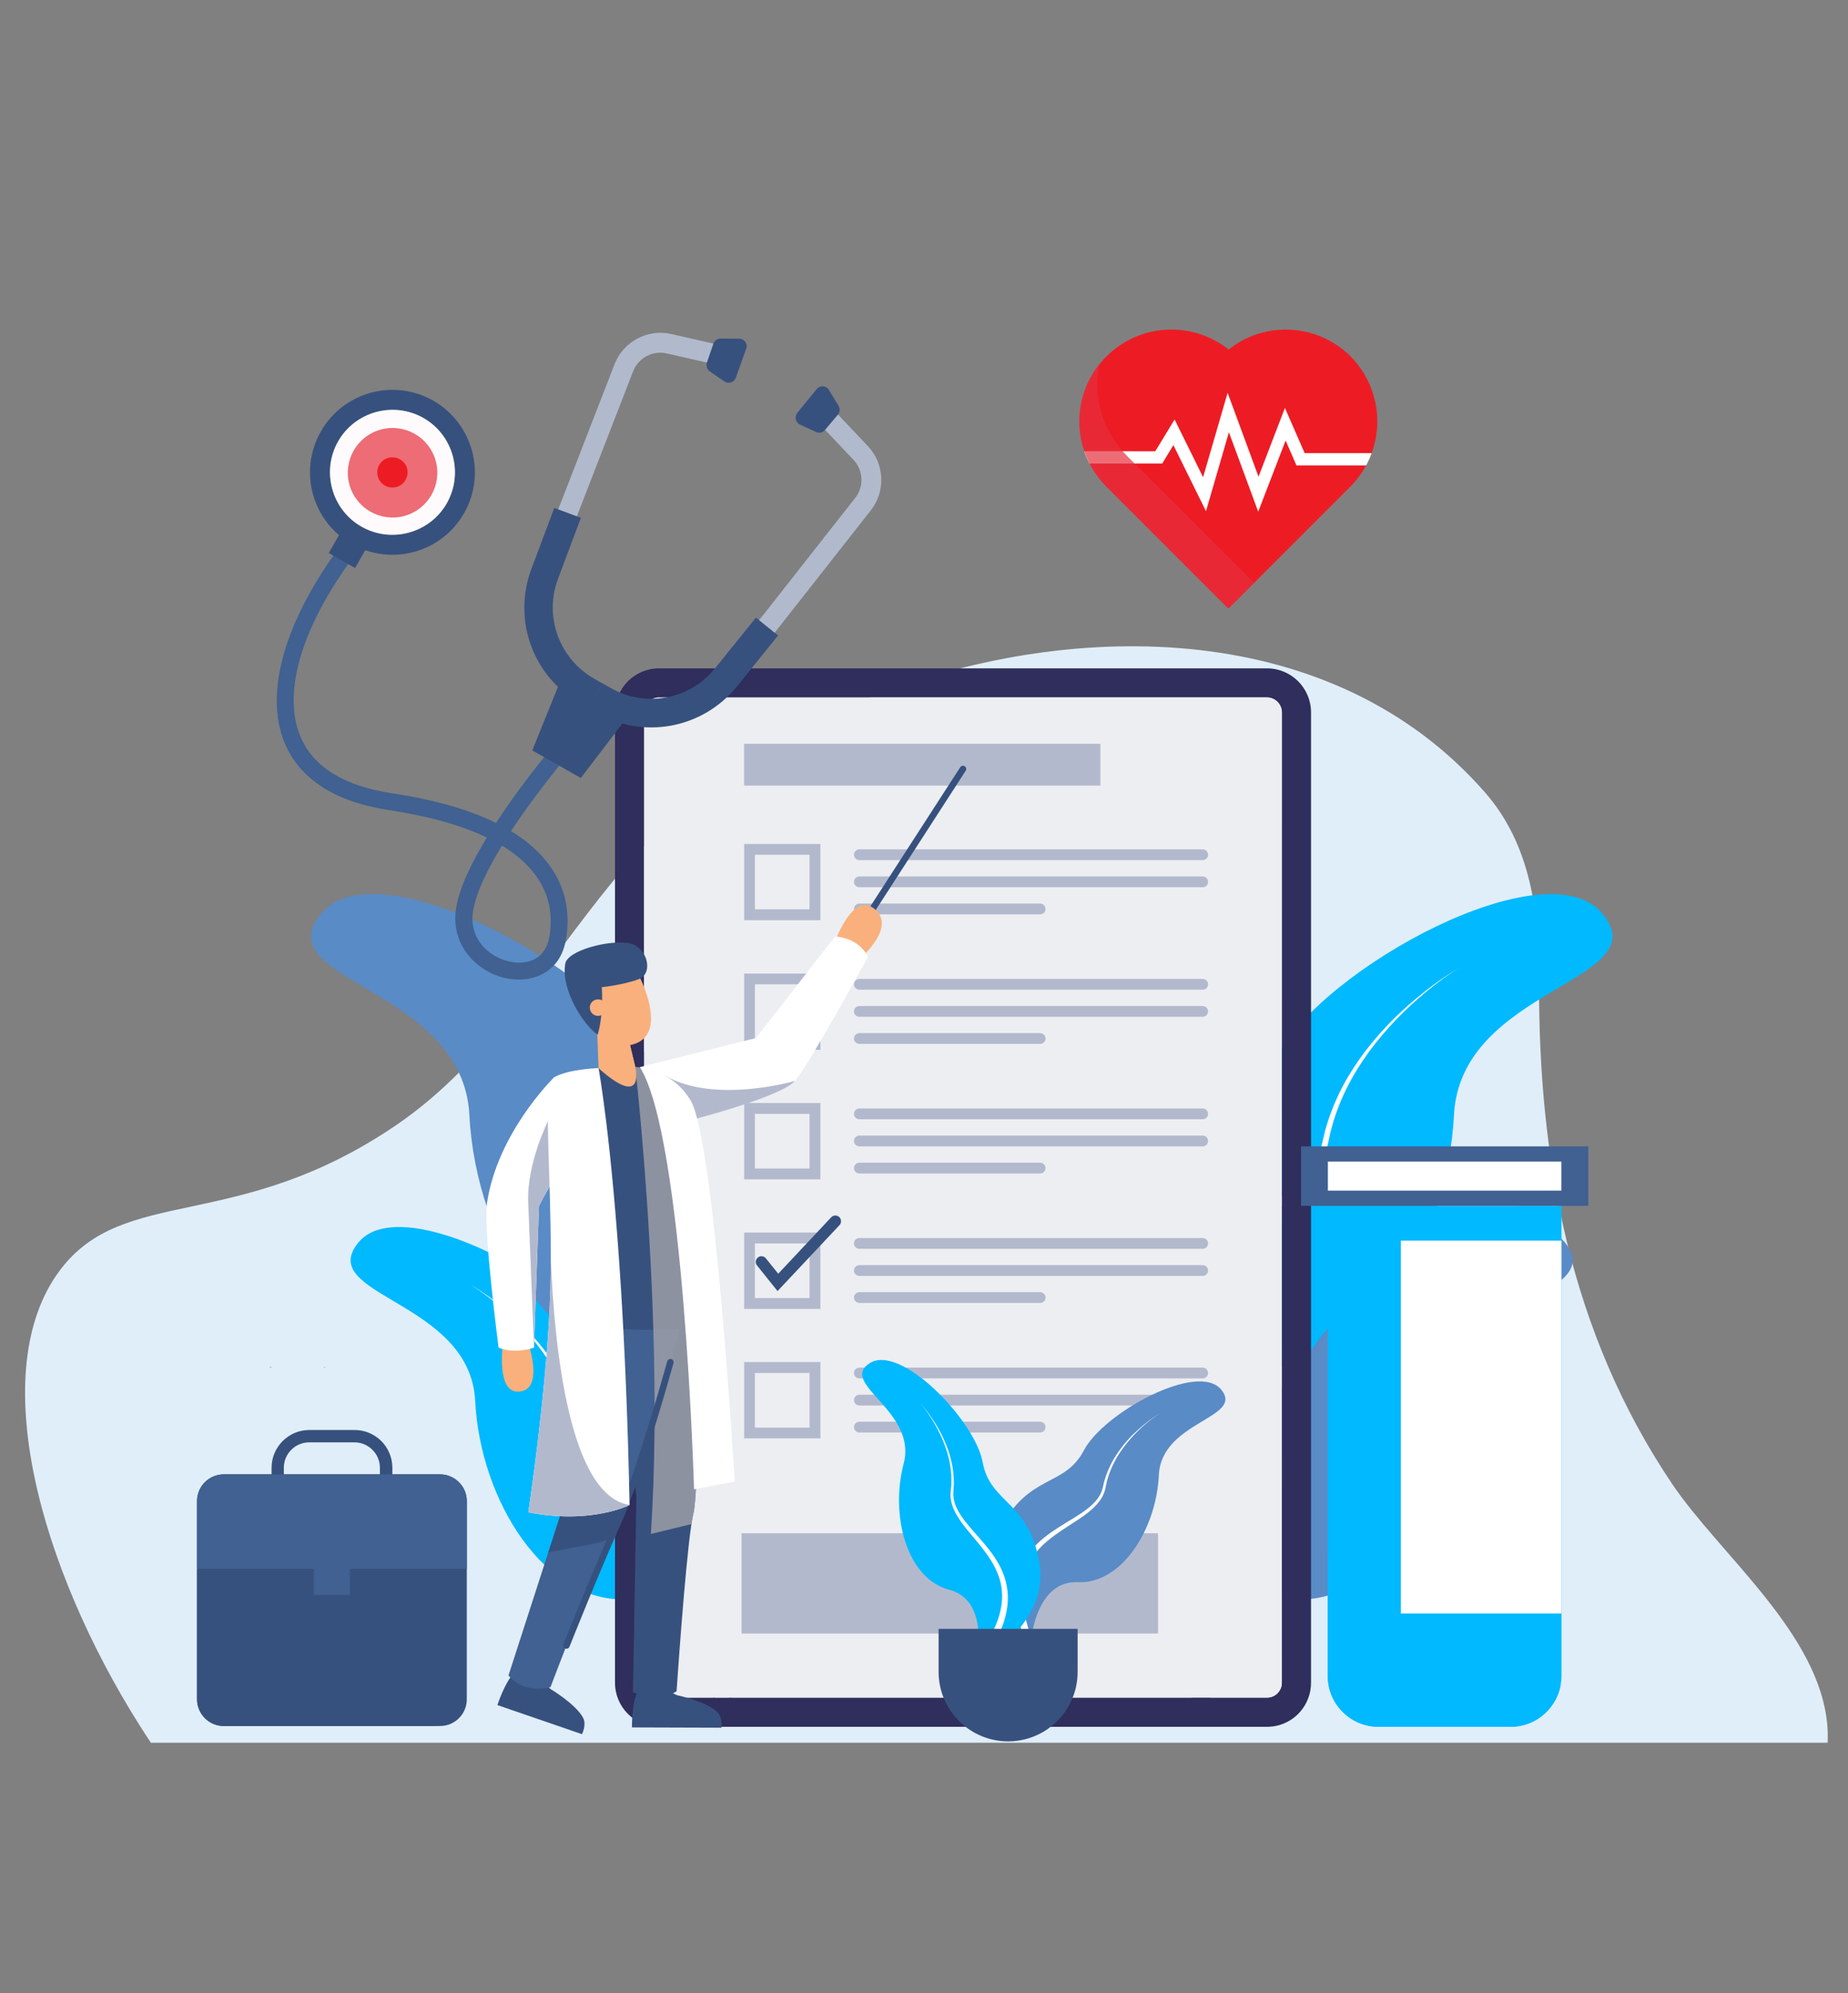
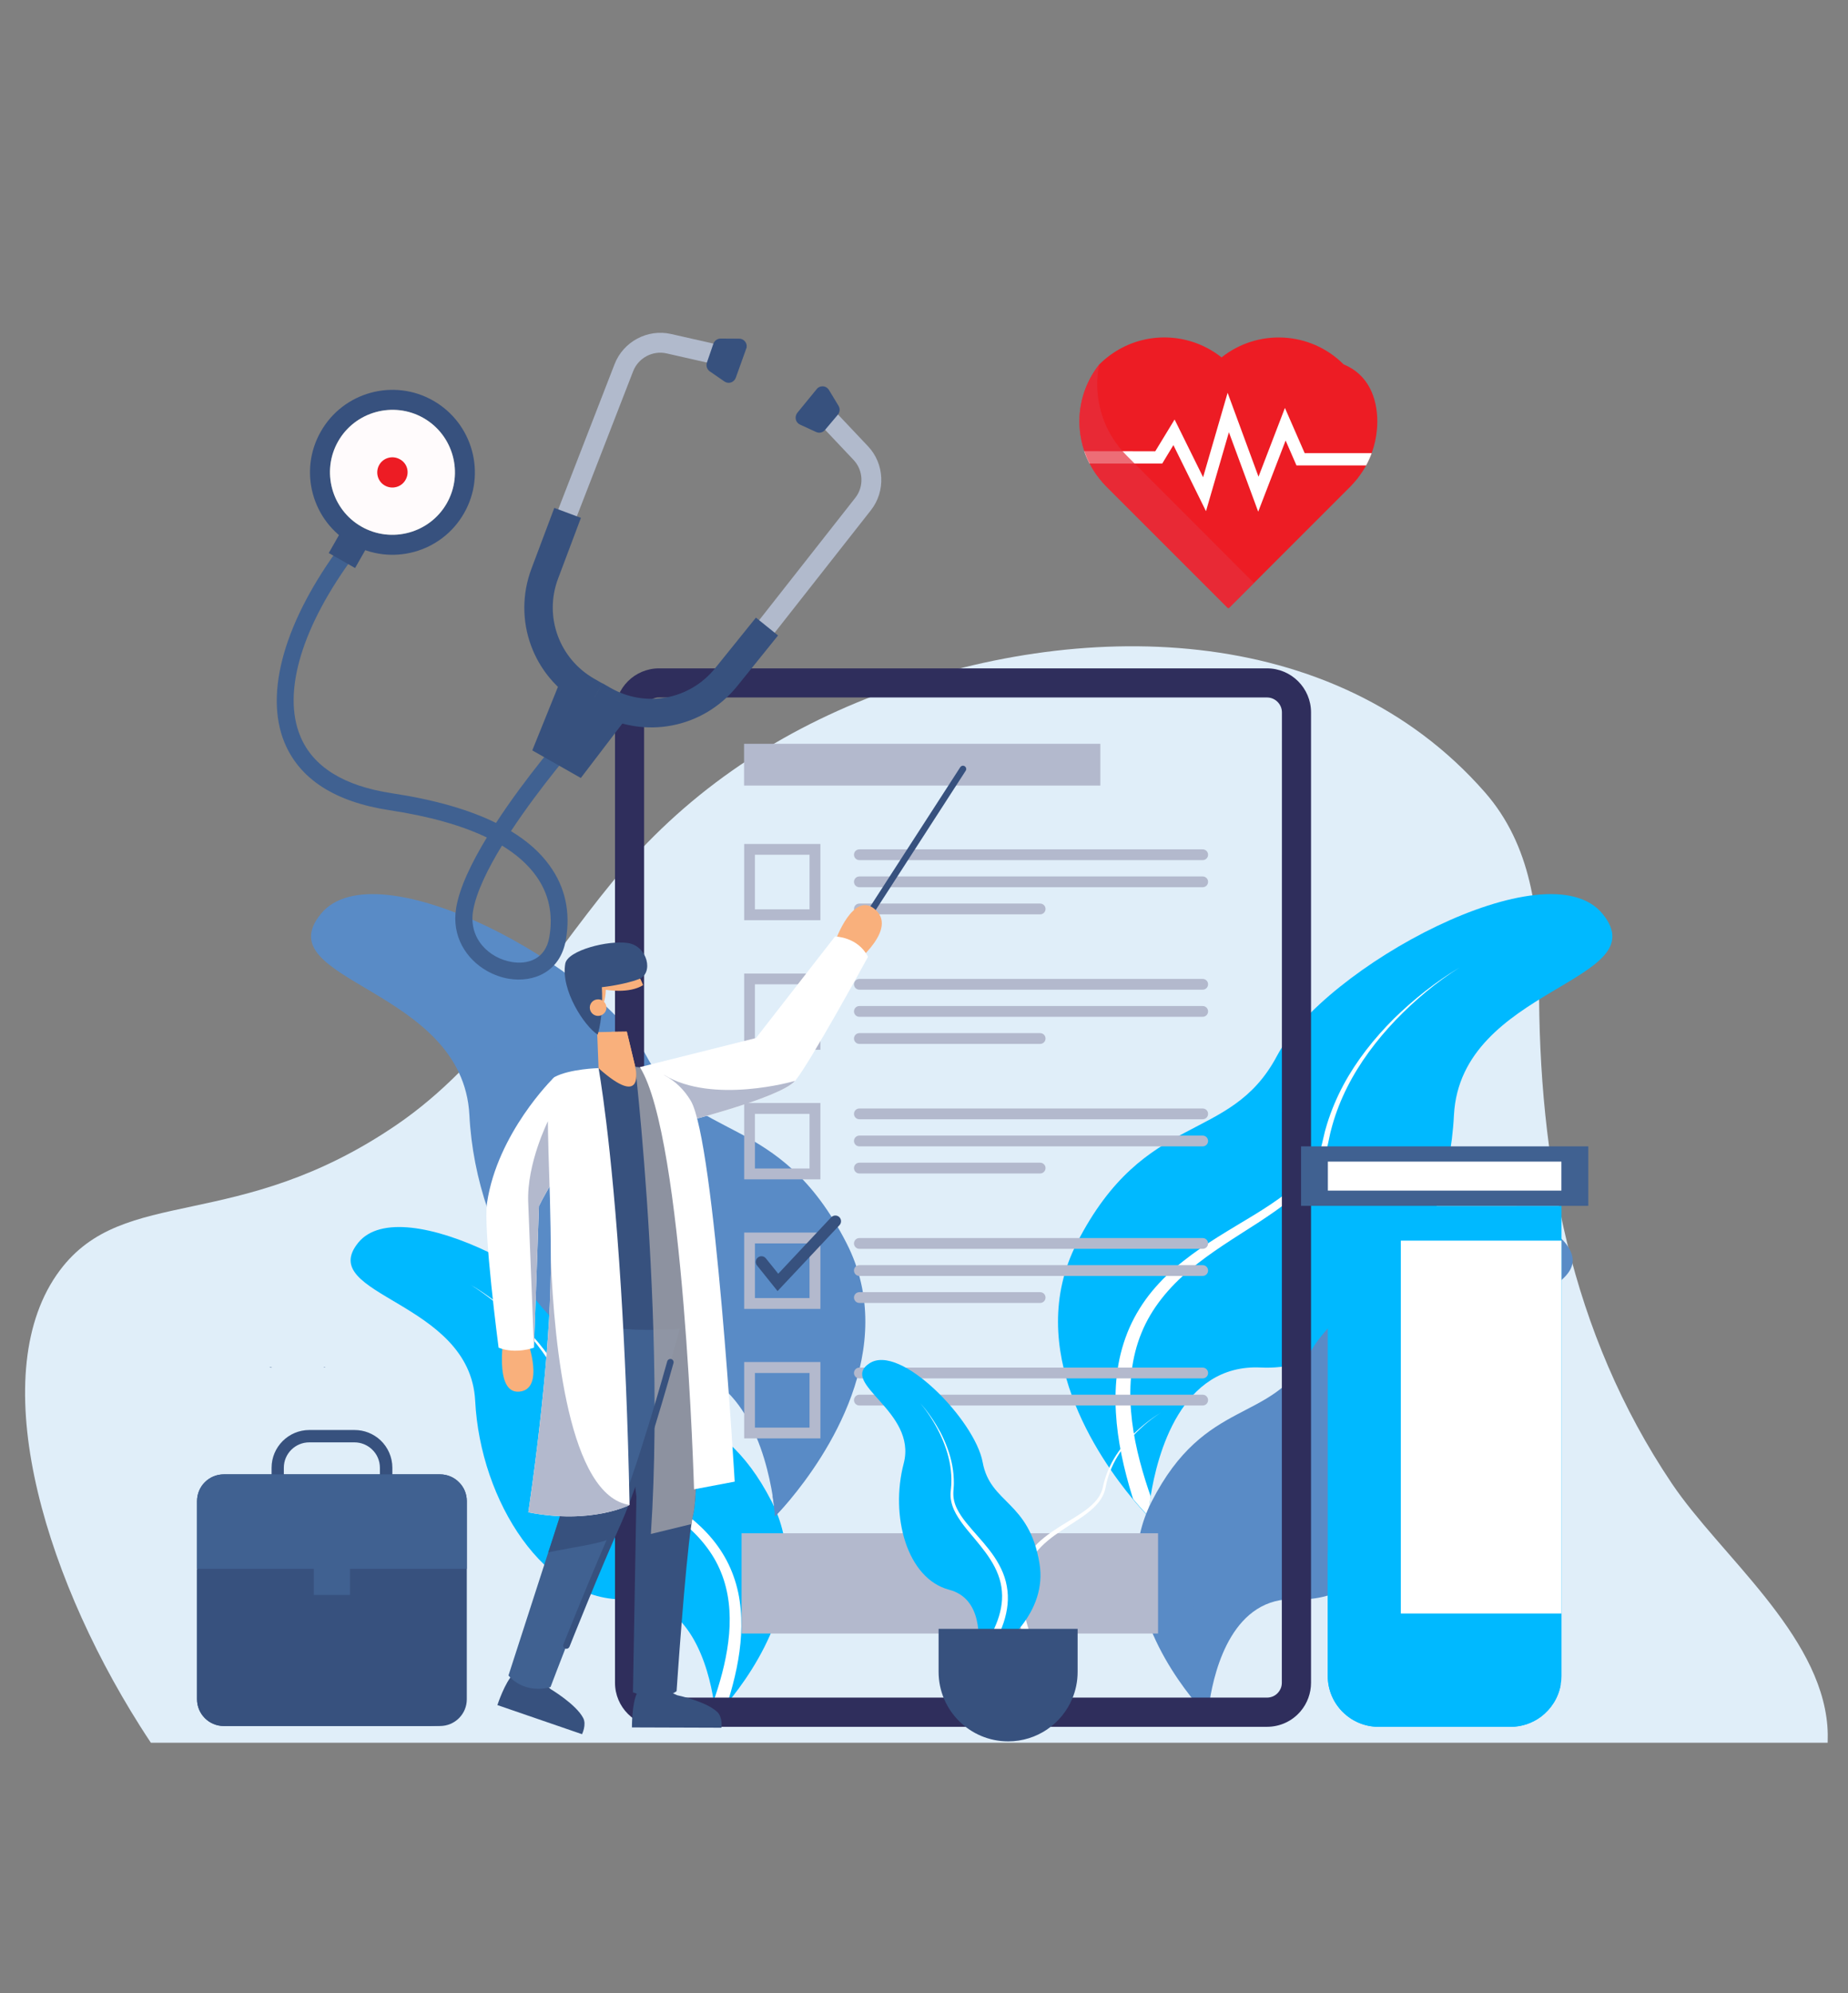
<svg xmlns="http://www.w3.org/2000/svg" version="1.1" id="Layer_1" x="0px" y="0px" viewBox="0 0 1854.3 2000" style="enable-background:new 0 0 1854.3 2000;" xml:space="preserve">
  <rect x="0" y="0" width="1854.3" height="2000" fill="#808080" stroke="none" />
  <style type="text/css">
	.st0{fill:#E0EEF9;}
	.st1{fill:#00B9FF;}
	.st2{fill:#FFFFFF;}
	.st3{fill:#598BC6;}
	.st4{fill:#2F2E5C;}
	.st5{fill:#ECEEF2;}
	.st6{fill:#B3B9CD;}
	.st7{fill:#37517E;}
	.st8{fill:#F9B07C;}
	.st9{fill:#406191;}
	.st10{fill:none;stroke:#F9B07C;stroke-miterlimit:10;}
	.st11{opacity:0.8;}
	.st12{fill:#A2A3A9;}
	.st13{fill:#B1BACC;}
	.st14{fill:#FFFBFC;}
	.st15{opacity:0.7;fill:#E62F3C;enable-background:new    ;}
	.st16{fill:#ED1C24;}
	.st17{fill:#9F9F9F;}
</style>
  <g>
    <path class="st0" d="M1833.9,1748.6H151.4c-3.7-5.5-7.3-11.2-10.9-16.8C40.2,1573.2-15.1,1375.2,60,1274.7   c64.6-86.4,177.6-36.5,338.1-146.2c91.6-62.6,147.6-159.8,216.6-243.9c70.9-86.5,160.1-147.6,264.5-187.4   c201.4-76.7,458.7-76,610.8,97.8c46.5,53.1,54.6,122.3,54.3,190.6c-0.6,178.1,31.2,351.2,133.4,503.1   c48.1,71.4,148.5,150.1,155.9,243.1C1834,1737.3,1834.1,1742.9,1833.9,1748.6z" />
    <g>
      <path class="st1" d="M1608.1,917c55.4,68.1-142.6,73.5-149.2,201.9c-6.5,128.4-89.5,258.4-193.6,253.2    c-80.7-4-104.2,87.9-110.8,129.5c-1.9,12.1-2.3,19.9-2.3,19.9s-6.2-6.2-15.3-17.1c-34.4-41.3-110.6-150.9-56.4-257.1    c68.6-134.3,153.5-98.7,200.8-187.8C1328.6,970.4,1552.7,848.9,1608.1,917z" />
      <path class="st2" d="M1464.5,970.8c-23.6,14.8-45,32.9-64.3,52.9c-19.1,20.1-36,42.5-48.4,67.2c-6.2,12.3-11.3,25.2-15,38.4    c-0.8,3.3-1.9,6.6-2.5,10l-2.2,10.2c-1.5,7.1-4.1,14-7.6,20.3c-7,12.8-17.2,23.3-28,32.4c-10.9,9.2-22.6,17-34.3,24.7    c-23.5,15.2-47.3,29.5-68.2,47.1c-20.9,17.4-38.6,38.6-48.6,63.3c-10.2,24.7-12.7,52-10.5,78.8c2.2,27,9,53.6,17.7,79.5l2,5.7    c-1.9,12.1-2.3,19.9-2.3,19.9s-6.2-6.2-15.3-17.1l-1-3.1c-8.3-27.1-14.7-55.1-16.3-83.8c-0.8-14.3-0.4-28.9,1.7-43.2    c2.1-14.3,6.1-28.5,11.9-41.8c5.9-13.3,13.7-25.8,22.9-36.9c9.2-11.1,19.7-21,30.9-29.8c22.3-17.8,46.9-31.6,70.5-46    c11.8-7.2,23.4-14.7,34.2-23.2c10.7-8.5,20.4-18.1,27.1-29.7c3.4-5.8,5.9-12,7.5-18.5l2.4-10.2c0.7-3.5,1.9-6.8,2.8-10.2    c4.2-13.5,9.7-26.5,16.3-38.9c13.3-24.8,31-47,50.7-66.7C1418.5,1002.7,1440.5,985.1,1464.5,970.8z" />
    </g>
    <g>
      <path class="st3" d="M1570.4,1246.8c43.6,53.6-112.1,57.8-117.3,158.7c-5.1,100.9-70.4,203.2-152.2,199.1    c-63.4-3.2-81.9,69.1-87.1,101.9c-1.5,9.5-1.8,15.7-1.8,15.7s-4.9-4.8-12-13.5c-27-32.5-87-118.7-44.4-202.1    c53.9-105.6,120.7-77.6,157.9-147.7C1350.6,1288.8,1526.8,1193.2,1570.4,1246.8z" />
      <path class="st3" d="M1457.5,1289.2c-18.6,11.7-35.4,25.9-50.6,41.6c-15,15.8-28.3,33.4-38,52.8c-4.9,9.7-8.9,19.8-11.8,30.2    c-0.6,2.6-1.5,5.2-2,7.9l-1.7,8c-1.2,5.6-3.2,11-6,16c-5.5,10.1-13.5,18.4-22,25.5c-8.6,7.2-17.8,13.4-27,19.4    c-18.4,11.9-37.2,23.2-53.7,37c-16.5,13.7-30.4,30.3-38.2,49.8c-8,19.4-10,40.9-8.2,62c1.8,21.2,7.1,42.1,13.9,62.5l1.6,4.4    c-1.5,9.5-1.8,15.7-1.8,15.7s-4.9-4.8-12-13.5l-0.8-2.4c-6.5-21.3-11.6-43.3-12.8-65.9c-0.6-11.3-0.3-22.7,1.4-34    c1.6-11.3,4.8-22.4,9.4-32.9s10.8-20.3,18-29s15.5-16.5,24.3-23.4c17.5-14,36.8-24.8,55.4-36.2c9.3-5.7,18.4-11.6,26.9-18.2    c8.4-6.7,16.1-14.3,21.3-23.4c2.6-4.5,4.6-9.4,5.9-14.5l1.9-8c0.6-2.7,1.5-5.3,2.2-8c3.3-10.6,7.6-20.8,12.8-30.6    c10.5-19.5,24.3-36.9,39.9-52.5C1421.3,1314.2,1438.6,1300.3,1457.5,1289.2z" />
    </g>
    <g>
      <path class="st1" d="M359.5,1246.8c-43.6,53.6,112.1,57.8,117.3,158.7c5.1,100.9,70.4,203.2,152.2,199.1    c63.4-3.2,82,69.1,87.1,101.9c1.5,9.5,1.8,15.7,1.8,15.7s4.9-4.8,12-13.5c27-32.5,87-118.7,44.4-202.1    c-53.9-105.6-120.7-77.6-157.9-147.7C579.3,1288.8,403.1,1193.2,359.5,1246.8z" />
      <path class="st2" d="M472.4,1289.2c18.5,11.7,35.4,25.9,50.6,41.6c15,15.8,28.3,33.4,38,52.8c4.9,9.7,8.9,19.8,11.8,30.2    c0.6,2.6,1.5,5.2,2,7.9l1.7,8c1.2,5.6,3.2,11,6,16c5.5,10.1,13.5,18.4,22,25.5c8.6,7.2,17.8,13.4,27,19.4    c18.5,11.9,37.2,23.2,53.7,37c16.5,13.7,30.4,30.3,38.2,49.8c8,19.4,10,40.9,8.2,62c-1.8,21.2-7.1,42.1-13.9,62.5l-1.5,4.4    c1.5,9.5,1.8,15.7,1.8,15.7s4.9-4.8,12-13.5l0.8-2.4c6.5-21.3,11.6-43.3,12.8-65.9c0.6-11.3,0.3-22.7-1.4-34    c-1.6-11.3-4.8-22.4-9.4-32.9c-4.6-10.5-10.8-20.3-18-29s-15.5-16.5-24.3-23.4c-17.5-14-36.8-24.8-55.5-36.2    c-9.3-5.7-18.4-11.6-26.9-18.2c-8.4-6.7-16.1-14.3-21.3-23.4c-2.6-4.5-4.6-9.4-5.9-14.5l-1.9-8c-0.6-2.7-1.5-5.3-2.2-8    c-3.3-10.6-7.6-20.8-12.8-30.6c-10.5-19.5-24.3-36.9-39.9-52.5C508.6,1314.2,491.3,1300.3,472.4,1289.2z" />
    </g>
    <g>
      <path class="st3" d="M321.9,917c-55.5,68.1,142.6,73.5,149.1,201.9s89.5,258.4,193.6,253.2c80.7-4,104.2,87.9,110.8,129.5    c1.9,12.1,2.3,19.9,2.3,19.9s6.2-6.2,15.3-17.1c34.4-41.3,110.6-150.9,56.4-257.1c-68.6-134.3-153.5-98.7-200.8-187.8    C601.3,970.4,377.3,848.9,321.9,917z" />
      <path class="st3" d="M465.4,970.8c23.6,14.8,45,32.9,64.3,52.9c19.1,20.1,36,42.5,48.4,67.2c6.2,12.3,11.3,25.2,15,38.4    c0.8,3.3,1.9,6.6,2.5,10l2.2,10.2c1.5,7.1,4.1,14,7.6,20.3c7,12.8,17.2,23.3,28,32.4c10.9,9.2,22.6,17,34.3,24.7    c23.5,15.2,47.3,29.5,68.2,47.1c20.9,17.4,38.6,38.6,48.6,63.3c10.2,24.7,12.7,52,10.5,78.8c-2.2,27-9,53.6-17.7,79.5l-2,5.7    c1.9,12.1,2.3,19.9,2.3,19.9s6.2-6.2,15.3-17.1l1-3.1c8.3-27.1,14.7-55.1,16.3-83.8c0.8-14.3,0.4-28.9-1.7-43.2    c-2.1-14.3-6.1-28.5-11.9-41.8c-5.9-13.3-13.7-25.8-22.9-36.9s-19.7-21-30.9-29.8c-22.3-17.8-46.9-31.6-70.5-46    c-11.8-7.2-23.4-14.7-34.2-23.2c-10.7-8.5-20.4-18.1-27.1-29.7c-3.4-5.8-5.9-12-7.5-18.5l-2.5-10.2c-0.7-3.5-1.9-6.8-2.8-10.2    c-4.2-13.5-9.7-26.5-16.3-38.9c-13.3-24.8-31-47-50.7-66.7C511.4,1002.7,489.4,985.1,465.4,970.8z" />
    </g>
    <g>
      <path class="st4" d="M1271.3,670.6h-610c-24.4,0-44.2,19.8-44.2,44.2v973.6c0,24.4,19.8,44.2,44.2,44.2h610    c13.1,0,25.4-5.7,33.8-15.7c6.7-7.9,10.4-18.1,10.4-28.5V714.8C1315.5,690.4,1295.7,670.6,1271.3,670.6z M1286.2,1688.4    c0,4.5-1.9,7.7-3.5,9.6c-2.8,3.4-7,5.3-11.4,5.3h-610c-8.2,0-15-6.7-15-15V714.8c0-8.3,6.7-15,15-15h610c8.2,0,15,6.7,15,15    L1286.2,1688.4L1286.2,1688.4z" />
      <g>
-         <path class="st5" d="M1286.2,714.8v973.6c0,4.5-1.9,7.7-3.5,9.6c-2.8,3.4-7,5.3-11.4,5.3h-610c-8.2,0-15-6.7-15-15V714.8     c0-8.3,6.7-15,15-15h610C1279.5,699.8,1286.2,706.5,1286.2,714.8z" />
-       </g>
+         </g>
    </g>
    <rect x="746.6" y="746.3" class="st6" width="357.5" height="41.9" />
    <g>
      <g>
        <path class="st6" d="M823.2,923.3h-76.5v-76.5h76.5V923.3z M757.5,912.4h54.8v-54.8h-54.8V912.4z" />
      </g>
      <g>
        <path class="st6" d="M1206.8,863H862.3c-3,0-5.4-2.4-5.4-5.4s2.4-5.4,5.4-5.4h344.5c3,0,5.4,2.4,5.4,5.4S1209.8,863,1206.8,863z" />
      </g>
      <g>
        <path class="st6" d="M1206.8,890.2H862.3c-3,0-5.4-2.4-5.4-5.4s2.4-5.4,5.4-5.4h344.5c3,0,5.4,2.4,5.4,5.4     S1209.8,890.2,1206.8,890.2z" />
      </g>
      <g>
        <path class="st6" d="M1043.7,917.4H862.3c-3,0-5.4-2.4-5.4-5.4s2.4-5.4,5.4-5.4h181.4c3,0,5.4,2.4,5.4,5.4     S1046.7,917.4,1043.7,917.4z" />
      </g>
    </g>
    <g>
      <path class="st7" d="M868.3,926.5c-0.6,0-1.2-0.2-1.8-0.5c-1.5-1-2-3-1-4.5l98-151.7c1-1.5,3-2,4.5-1s2,3,1,4.5L871,925    C870.4,926,869.4,926.5,868.3,926.5z" />
    </g>
    <path class="st8" d="M838.1,944.3c0,0,18.4-52.3,40.8-31.1c22.9,21.7-28,59.1-28,59.1L838.1,944.3z" />
    <path class="st9" d="M324.8,1371.9c1.2-0.3,1.9-0.4,1.9-0.4S324.9,1372.6,324.8,1371.9z" />
    <g>
      <g>
        <path class="st6" d="M823.2,1053.3h-76.5v-76.5h76.5V1053.3z M757.5,1042.4h54.8v-54.8h-54.8V1042.4z" />
      </g>
      <g>
        <path class="st6" d="M1206.8,993H862.3c-3,0-5.4-2.4-5.4-5.4s2.4-5.4,5.4-5.4h344.5c3,0,5.4,2.4,5.4,5.4S1209.8,993,1206.8,993z" />
      </g>
      <g>
        <path class="st6" d="M1206.8,1020.2H862.3c-3,0-5.4-2.4-5.4-5.4s2.4-5.4,5.4-5.4h344.5c3,0,5.4,2.4,5.4,5.4     C1212.2,1017.8,1209.8,1020.2,1206.8,1020.2z" />
      </g>
      <g>
        <path class="st6" d="M1043.7,1047.4H862.3c-3,0-5.4-2.4-5.4-5.4s2.4-5.4,5.4-5.4h181.4c3,0,5.4,2.4,5.4,5.4     S1046.7,1047.4,1043.7,1047.4z" />
      </g>
    </g>
    <path class="st2" d="M871,960c0,0-58.4,106.9-73.2,124.5l0,0c-14.9,17.6-120.1,43.5-120.1,43.5l-5.3-8.5l-30.3-48.8l116.5-29.2   l79.3-101.9C838,939.7,860.5,939.7,871,960z" />
    <path class="st7" d="M515,1679.8l19.2-2.4l18.2,17.3c0,0,25.6,15.2,32.8,29.1c3.5,6.7-1.2,16.2-1.2,16.2l-84.9-29.2   C499.1,1710.7,506.7,1687.7,515,1679.8z" />
    <path class="st7" d="M639.2,1698.9l17.4-8.5l22.8,10.5c0,0,29.2,6.1,40.4,16.9c5.5,5.3,4.1,15.7,4.1,15.7l-89.8-0.3   C634.1,1733.3,633.9,1709.1,639.2,1698.9z" />
    <path class="st7" d="M695.7,1518.9c-0.1,0.5-0.2,1.1-0.4,1.7c-0.5,2.3-1,5.2-1.5,8.5c-6.6,43.6-14.9,167.7-14.9,167.7   s-14.2,12.4-43.8,1.2l2.8-156.8l0.7-39.5l-3.4-27.6l-16.8-137.2l2.7-3.7l32.7-43.9l2.8-3.7l42,29.7c0,0,0.1,3.1,0.2,8.6   c0,2.3,0.1,4.9,0.2,7.9C699.8,1376,701.2,1495.5,695.7,1518.9z" />
    <path class="st9" d="M682.2,1333.3c0,0-6.6,23.7-15.7,54.6c-8.9,30.4-20.2,67.9-29.9,96.8c-1.8,5.3-3.5,10.3-5.1,14.9   c-1.2,3.3-2.3,6.5-3.4,9.4c-0.4,1.1-0.8,2.1-1.2,3.1c-0.9,2.4-1.8,4.6-2.6,6.6c-1.5,3.7-2.9,6.7-4.1,8.7c-2.1,3.6-4.9,9.4-8.3,16.8   c-0.8,1.8-1.7,3.8-2.6,5.8c-20.9,47.6-56.9,142.7-56.9,142.7s-24.9,8.3-42.2-11.6l39.9-123.4l0.8-2.3l11-34l8.7-27l0.3-1.7   l28.3-161.9l25.1-18.5l26.4-19.5l0.4,0.5l15.5,19.9L682.2,1333.3z" />
    <path class="st7" d="M706.9,1330.7c0,0-2.8,0.4-7.8,1c-0.7,0.1-1.4,0.2-2.1,0.2c-8.4,0.9-21.7,2.1-37.8,2.3c-1.1,0-2.3,0-3.5,0.1   c-10.6,0.1-22.2-0.2-34.4-1.2c-7.2-0.6-14.6-1.4-22.1-2.5l-18.3-225.3l19.7-33.7l24.5-2.9l12.4,1.4l4.6,0.5l16.1,14.6l24.3,21.9   l11,100.9l6,54.7L706.9,1330.7z" />
    <path class="st10" d="M556.5,1080.7" />
    <path class="st6" d="M797.7,1084.5c-14.9,17.6-120.1,43.5-120.1,43.5l-5.3-8.5l-5.9-40.9C715.5,1108.2,796.2,1085,797.7,1084.5z" />
    <path class="st8" d="M529.5,1346c0,0,17.4,47.9-8.4,50.3c-26.4,2.5-15.1-59.4-15.1-59.4L529.5,1346z" />
    <path class="st2" d="M590.2,1127.3c0,0-3.5,5.6-8.8,13.9c-12.1,19.3-33.2,53.5-40.6,68.9l-5,142.1c0,0-18.4,6.8-35.5,0   c0,0-15.6-118.6-11.6-145.4c10.5-69.9,66-124.5,66-124.5L590.2,1127.3z" />
    <g class="st11">
      <path class="st12" d="M699,1331.8c0.8,44.3,2.2,163.8-3.3,187.2c-0.1,0.5-0.2,1.1-0.4,1.7c-0.5,2.3-1,5.2-1.5,8.5l-40.7,9.9    c4.4-66.5,4.5-138,2.5-204.5c-0.5-15.3-1-30.4-1.7-45.1c-5.4-122.7-16.5-219-16.5-219l4.6,0.5l16.1,14.6l24.3,21.9l11,100.9    l6,54.7l7.4,67.9C706.9,1330.7,704,1331.2,699,1331.8z" />
    </g>
    <path class="st7" d="M628.1,1509c-0.4,1.1-0.8,2.1-1.2,3.1c-0.9,2.4-1.8,4.6-2.6,6.6c-1.5,3.7-2.9,6.7-4.1,8.7   c-2.1,3.6-4.9,9.4-8.3,16.8c-13.3,5.2-33.6,7.6-61.8,13.4l0.8-2.3l11-34l8.7-27l0.3-1.7L628.1,1509z" />
    <g>
      <path class="st7" d="M568.3,1654.3c-0.4,0-0.8-0.1-1.2-0.2c-1.7-0.7-2.5-2.6-1.8-4.2c0.3-0.8,31.1-77.9,51.8-123.8    c20.6-45.6,52.1-159.1,52.4-160.2c0.5-1.7,2.3-2.7,4-2.3c1.7,0.5,2.8,2.3,2.3,4c-0.3,1.2-32,115.1-52.7,161.1    c-20.7,45.8-51.4,122.8-51.7,123.6C570.8,1653.6,569.6,1654.3,568.3,1654.3z" />
    </g>
    <path class="st2" d="M737.2,1486.6l-40.8,7.7c0,0-10-353.2-54.3-423.5c15.7,2.4,37,10.2,51,33.6   C717.3,1145.1,737.2,1486.6,737.2,1486.6z" />
    <path class="st6" d="M581.4,1141.2c-12.1,19.3-33.2,53.5-40.6,68.9l-5,142.1c0,0-4.3-107.4-5.8-146s19.7-81,19.7-81l27.5-10.5   C577.3,1114.8,579.2,1126.9,581.4,1141.2z" />
    <path class="st2" d="M631.7,1510c0,0-38,19.8-101.6,7.4c0,0,7.2-46.8,13.4-105.7c2.3-21.6,4.5-44.9,6.1-68c1.7-23,2.8-45.9,3-67   c0-4.4,0.1-8.9,0.1-13.3v-0.1c0-21.1-0.4-41.6-0.9-60.7c0-0.1,0-0.2,0-0.3l0,0c-1.9-66.4-5-116.4,4.7-121.7   c15.4-8.2,44.1-8.9,44.1-8.9s13,70,22.5,221.4C626.8,1352.6,630,1424.7,631.7,1510z" />
    <path class="st8" d="M600.6,1071.8l-1.4-36.2l15-0.3l14.8-0.2l8.5,35.7l0.2,1C637.7,1071.8,647.1,1113.2,600.6,1071.8z" />
    <g>
      <path class="st8" d="M637.5,1070.8c-36.8-0.9-37.9-32.8-37.9-32.8l14.5-2.7l14.8-0.2L637.5,1070.8z" />
    </g>
-     <path class="st8" d="M631.2,1048.8c-42.1,7.1-40.1-44.1-40.1-44.1l1.7-17l0.8-7.6l1.9-7.3l0.7-2.6l5.3-0.3l30.1-1.9l10.5,13.2   c0,0,1.4,2.8,3.3,7.2C652.1,1004.6,664.3,1043.2,631.2,1048.8z" />
    <g>
      <g>
        <path class="st6" d="M823.2,1183.3h-76.5v-76.6h76.5V1183.3z M757.5,1172.4h54.8v-54.8h-54.8V1172.4z" />
      </g>
      <g>
        <path class="st6" d="M1206.8,1123H862.3c-3,0-5.4-2.4-5.4-5.4s2.4-5.4,5.4-5.4h344.5c3,0,5.4,2.4,5.4,5.4     S1209.8,1123,1206.8,1123z" />
      </g>
      <g>
        <path class="st6" d="M1206.8,1150.2H862.3c-3,0-5.4-2.4-5.4-5.4s2.4-5.4,5.4-5.4h344.5c3,0,5.4,2.4,5.4,5.4     S1209.8,1150.2,1206.8,1150.2z" />
      </g>
      <g>
        <path class="st6" d="M1043.7,1177.4H862.3c-3,0-5.4-2.4-5.4-5.4s2.4-5.4,5.4-5.4h181.4c3,0,5.4,2.4,5.4,5.4     C1049.1,1174.9,1046.7,1177.4,1043.7,1177.4z" />
      </g>
    </g>
    <g>
      <path class="st8" d="M645.3,988.4c-14,9-37.4,4.7-37.4,4.7c-0.2,10.5-4,17.9-4,17.9l-11.2-23.2l-5.3-11l8-3.9l6-2.9l30.1-1.9    l10.5,13.2C642,981.2,643.5,983.9,645.3,988.4z" />
    </g>
    <g>
      <g>
        <path class="st6" d="M823.2,1313.3h-76.5v-76.6h76.5V1313.3z M757.5,1302.4h54.8v-54.8h-54.8V1302.4z" />
      </g>
      <g>
        <path class="st6" d="M1206.8,1253H862.3c-3,0-5.4-2.4-5.4-5.4s2.4-5.4,5.4-5.4h344.5c3,0,5.4,2.4,5.4,5.4     C1212.2,1250.6,1209.8,1253,1206.8,1253z" />
      </g>
      <g>
        <path class="st6" d="M1206.8,1280.2H862.3c-3,0-5.4-2.4-5.4-5.4s2.4-5.4,5.4-5.4h344.5c3,0,5.4,2.4,5.4,5.4     S1209.8,1280.2,1206.8,1280.2z" />
      </g>
      <g>
        <path class="st6" d="M1043.7,1307.3H862.3c-3,0-5.4-2.4-5.4-5.4s2.4-5.4,5.4-5.4h181.4c3,0,5.4,2.4,5.4,5.4     S1046.7,1307.3,1043.7,1307.3z" />
      </g>
    </g>
    <g>
      <g>
        <path class="st6" d="M823.2,1443.2h-76.5v-76.6h76.5V1443.2z M757.5,1432.4h54.8v-54.8h-54.8V1432.4z" />
      </g>
      <g>
        <path class="st6" d="M1206.8,1383H862.3c-3,0-5.4-2.4-5.4-5.4s2.4-5.4,5.4-5.4h344.5c3,0,5.4,2.4,5.4,5.4     C1212.2,1380.6,1209.8,1383,1206.8,1383z" />
      </g>
      <g>
        <path class="st6" d="M1206.8,1410.2H862.3c-3,0-5.4-2.4-5.4-5.4s2.4-5.4,5.4-5.4h344.5c3,0,5.4,2.4,5.4,5.4     S1209.8,1410.2,1206.8,1410.2z" />
      </g>
      <g>
-         <path class="st6" d="M1043.7,1437.3H862.3c-3,0-5.4-2.4-5.4-5.4s2.4-5.4,5.4-5.4h181.4c3,0,5.4,2.4,5.4,5.4     S1046.7,1437.3,1043.7,1437.3z" />
-       </g>
+         </g>
    </g>
    <path class="st7" d="M603.9,990.5c0,0,21.9-2.3,37.1-8.1s8.8-33.1-10.8-36.2c-19.6-3.1-60.7,7.3-63,20.7   c-4.7,26.6,19.3,62.8,32.5,71.2C599.6,1038.1,605.6,1021.8,603.9,990.5z" />
    <path class="st8" d="M591.9,1012.2c0.7,4.6,4.9,7.7,9.5,7c4.5-0.7,7.7-4.9,7-9.4c-0.7-4.6-4.9-7.7-9.5-7   C594.4,1003.4,591.2,1007.6,591.9,1012.2z" />
    <g>
      <path class="st7" d="M780.2,1295.4l-20.6-25.7c-2-2.4-1.6-6,0.9-8s6-1.6,8,0.9l12.4,15.4l53.1-56.6c2.2-2.3,5.8-2.4,8.1-0.3    c2.3,2.2,2.4,5.8,0.3,8.1L780.2,1295.4z" />
    </g>
    <rect x="744.1" y="1538.4" class="st6" width="417.9" height="100.6" />
    <g>
      <path class="st1" d="M1566.8,1209.9v471.7c0,3-0.3,6-0.8,8.8c-2.3,13.1-9.6,24.4-19.8,32.1c-8.5,6.3-19,10.1-30.4,10.1h-132.5    c-28.1,0-51-22.8-51-50.9V1210L1566.8,1209.9L1566.8,1209.9z" />
      <rect x="1305.5" y="1150.2" class="st9" width="288.2" height="59.7" />
      <rect x="1405.6" y="1244.8" class="st2" width="161.2" height="374.1" />
      <rect x="1332.4" y="1165.5" class="st2" width="234.3" height="29.1" />
      <g>
        <path class="st1" d="M1566,1690.4c-2.3,13.1-9.6,24.4-19.8,32.1c-8.5,6.3-19,10.1-30.4,10.1h-132.5c-28.1,0-51-22.8-51-50.9V1556     C1343.8,1642.2,1391.9,1744.9,1566,1690.4L1566,1690.4L1566,1690.4z" />
      </g>
    </g>
    <g>
      <path class="st9" d="M272.6,1372c-1.5-0.3-2.4-0.5-2.4-0.5S272.5,1372.9,272.6,1372z" />
      <g>
        <path class="st7" d="M393.6,1535.7H272.5v-63c0-20.9,17-37.9,37.9-37.9h45.4c9.6,0,18.8,3.6,25.9,10.2c7.6,7.1,12,17.2,12,27.7     L393.6,1535.7L393.6,1535.7z M284.8,1523.3h96.4v-50.6c0-7.1-2.9-13.8-8.1-18.6c-4.7-4.4-10.9-6.9-17.4-6.9h-45.4     c-14.1,0-25.5,11.4-25.5,25.5V1523.3z" />
      </g>
      <path class="st7" d="M468.4,1506.2v198.7c0,14.9-12,26.9-26.9,26.9H224.6c-14.9,0-26.9-12.1-26.9-26.9v-198.7    c0-14.9,12-26.9,26.9-26.9h216.9c7.4,0,14.2,3,19,7.9C465.4,1492,468.4,1498.7,468.4,1506.2z" />
      <path class="st9" d="M468.4,1506.2v67.9H197.7v-67.9c0-14.9,12-26.9,26.9-26.9h216.9c7.4,0,14.2,3,19,7.9    C465.4,1492,468.4,1498.7,468.4,1506.2z" />
      <rect x="314.9" y="1548" class="st9" width="36.3" height="52.3" />
      <g>
        <path class="st7" d="M441.5,1731.8H224.6c-14.9,0-26.9-12.1-26.9-26.9v-130.8C197.7,1574.1,240.4,1721.3,441.5,1731.8z" />
      </g>
    </g>
    <g>
      <g>
        <path class="st9" d="M488.5,974.1c-20.7-11.8-35.5-34.7-30.8-63c3.3-20.5,15.7-45.9,30.8-70.8c-25.4-12.2-58.1-21.4-97.8-27.4     c-54.8-8.4-90.1-31.2-105.3-68c-20.5-50,0.4-122.4,57.3-198.8l13.7,10.2c-53.3,71.5-73.4,137.8-55.2,182.1     c12.6,30.8,43.6,50.2,92,57.5c42.3,6.4,77.1,16.3,104.5,29.8c30.4-46.8,67.3-88.8,69.6-91.7l12.9,11.3     c-0.5,0.7-37.3,42.8-67.5,88.6c16.5,10,29.4,21.5,38.8,34.6c15.7,21.7,21.1,46.7,16.3,74.4c-5.6,32.7-32.8,43.2-57.4,39.1     C503,980.8,495.4,978,488.5,974.1z M503.7,848.4c-14.4,23.5-25.9,47-29,65.5c-4.7,28.3,16.5,47.6,38.8,51.3     c15.7,2.7,33.9-2.5,37.7-25c4-23-0.5-43.7-13.4-61.5C529.6,867.3,518.2,857.2,503.7,848.4z" />
      </g>
      <rect x="335.4" y="534.1" transform="matrix(0.495 -0.869 0.869 0.495 -300.281 581.966)" class="st7" width="30.4" height="30.4" />
      <g>
        <path class="st13" d="M543.7,553.5l73-188.2c8.8-22.6,33.1-35.5,56.6-30.2l58.2,13.2l-4.4,19.5l-58.2-13.2     c-14-3.2-28.4,4.5-33.6,17.9l-73,188.1L543.7,553.5z" />
      </g>
      <g>
        <path class="st13" d="M749.2,670.6l124.7-158.7c14.9-19,13.7-46.5-2.9-64.1l-41.1-43.5l-14.5,13.7l41.1,43.5     c9.8,10.4,10.6,26.7,1.7,38L733.5,658.2L749.2,670.6z" />
      </g>
      <path class="st7" d="M726.8,382.7l-14.6-10.1c-2.8-2-4-5.6-2.9-8.8l6.5-18.9c1.1-3.1,4-5.2,7.3-5.2l18.6,0.1    c2.9,0,5.2,1.6,6.5,3.7c1.1,1.9,1.5,4.3,0.5,6.5L738.3,379C736.5,383.8,731,385.6,726.8,382.7z" />
      <g>
        <path class="st7" d="M590.5,710.6l-8.2-4.7c-47.7-27.1-68.3-84.1-49-135.4l22.9-60.9l26.7,10l-22.9,60.9     c-14.4,38.1,1.1,80.5,36.4,100.6l8.2,4.7L590.5,710.6z" />
      </g>
      <path class="st7" d="M802.7,426l16.1,7.4c3.1,1.5,6.8,0.7,9-2l12.9-15.3c2.1-2.5,2.4-6.1,0.7-8.9l-9.6-15.9    c-1.5-2.4-4-3.7-6.5-3.7c-2.1,0-4.4,0.9-5.8,2.8l-19.4,23.7C796.9,418.2,798.2,423.9,802.7,426z" />
      <g>
        <path class="st7" d="M590.2,710.5l8.2,4.7c47.7,27.1,107.1,15.8,141.5-27l40.8-50.6l-22.2-17.9l-40.8,50.6     c-25.5,31.8-69.8,40.1-105.1,19.9l-8.2-4.7L590.2,710.5z" />
      </g>
      <polygon class="st7" points="582.8,780.6 534.1,752.9 563.1,681.1 629.7,719.1   " />
      <g>
        <path class="st7" d="M434.7,402c-39.6-22.6-90.2-8.8-112.8,31c-22.6,39.6-8.8,90.2,31,112.8c39.6,22.6,90.2,8.8,112.8-31     C488.3,475.2,474.3,424.6,434.7,402z M362.7,528.4c-30-17.1-40.5-55.6-23.4-85.6c17.1-30,55.6-40.5,85.6-23.4     c30,17.1,40.5,55.6,23.4,85.6C431.1,535,392.7,545.5,362.7,528.4z" />
        <g>
          <path class="st14" d="M448.3,505c-17.1,30-55.6,40.5-85.6,23.4c-30-17.1-40.5-55.6-23.4-85.6c17.1-30,55.6-40.5,85.6-23.4      C454.9,436.5,465.4,474.9,448.3,505z" />
        </g>
      </g>
-       <ellipse transform="matrix(0.965 -0.264 0.264 0.965 -111.247 120.889)" class="st15" cx="393.8" cy="474" rx="44.9" ry="44.9" />
      <path class="st16" d="M406.9,481.5c-4.1,7.3-13.4,9.8-20.7,5.7c-7.3-4.1-9.8-13.4-5.7-20.7c4.1-7.3,13.4-9.8,20.7-5.7    C408.7,464.8,411.2,474.1,406.9,481.5z" />
    </g>
-     <path class="st3" d="M1225.4,1394.3c23.6,28.7-60.1,31.4-62.6,85.7c-2.5,54.3-37.3,109.5-81.3,107.5c-34.1-1.5-43.9,37.4-46.6,55   c-0.8,5.1-0.9,8.4-0.9,8.4s-2.6-2.6-6.5-7.2c-14.6-17.4-47.1-63.6-24.4-108.6c28.7-57,64.7-42.1,84.5-79.9   C1107.3,1417.6,1201.8,1365.7,1225.4,1394.3z" />
    <path class="st2" d="M1164.8,1417.4c-9.9,6.3-19,14-27.1,22.5c-8,8.6-15.1,18.1-20.3,28.5c-2.6,5.2-4.7,10.7-6.3,16.3   c-0.3,1.4-0.8,2.8-1,4.2l-0.9,4.3c-0.6,3-1.7,5.9-3.2,8.6c-2.9,5.4-7.2,9.9-11.8,13.8c-4.6,3.9-9.5,7.3-14.5,10.5   c-9.9,6.5-19.9,12.6-28.8,20.1c-8.8,7.4-16.3,16.4-20.4,26.9c-4.3,10.5-5.3,22-4.3,33.4s3.9,22.7,7.7,33.6l0.8,2.4   c-0.8,5.1-0.9,8.4-0.9,8.4s-2.6-2.6-6.5-7.2l-0.4-1.3c-3.6-11.4-6.3-23.3-7.1-35.4c-0.4-6.1-0.2-12.2,0.6-18.3   c0.8-6.1,2.5-12.1,4.9-17.7c2.5-5.7,5.7-10.9,9.6-15.7s8.3-8.9,13-12.7c9.4-7.6,19.8-13.5,29.7-19.6c5-3.1,9.9-6.3,14.4-9.9   s8.6-7.7,11.4-12.6c1.4-2.4,2.5-5.1,3.1-7.8l1-4.3c0.3-1.5,0.8-2.9,1.2-4.3c1.7-5.7,4-11.2,6.8-16.5c5.6-10.5,13-19.9,21.3-28.3   C1145.5,1431,1154.7,1423.5,1164.8,1417.4z" />
    <path class="st1" d="M872.4,1367.9c-31.1,20.4,48.1,47.8,34.4,100.4c-13.8,52.6,3.1,115.7,45.7,126.8c33,8.7,30.8,48.8,28.1,66.4   c-0.8,5.1-1.6,8.3-1.6,8.3s3.3-1.7,8.4-4.9c19.1-12.3,63.9-46.7,55.6-96.4c-10.5-62.9-49.3-59.4-57-101.4   C978.3,1425.1,903.4,1347.5,872.4,1367.9z" />
    <path class="st2" d="M923.4,1407.9c7.6,9,13.9,19,19.2,29.6c5.1,10.6,9.1,21.7,10.9,33.3c0.9,5.8,1.3,11.6,1.1,17.4   c-0.1,1.4-0.1,2.9-0.3,4.3l-0.4,4.4c-0.3,3.1-0.1,6.2,0.5,9.2c1.2,6.1,3.9,11.6,7.2,16.7c3.2,5.1,6.9,9.8,10.7,14.3   c7.5,9.1,15.3,17.9,21.5,27.7c6.2,9.7,10.7,20.5,11.5,31.8c1,11.3-1.5,22.6-5.8,33.1c-4.3,10.6-10.5,20.5-17.3,29.8l-1.5,2   c-0.8,5.1-1.6,8.3-1.6,8.3s3.3-1.7,8.4-4.9l0.8-1.1c6.8-9.9,13-20.3,17.3-31.7c2.2-5.7,3.8-11.6,4.8-17.7c1-6,1.2-12.3,0.5-18.4   s-2.2-12.2-4.5-17.8c-2.3-5.7-5.3-11-8.6-16c-6.7-10-14.9-18.7-22.6-27.6c-3.8-4.4-7.6-8.9-10.8-13.7c-3.2-4.8-5.9-9.9-7.1-15.4   c-0.6-2.8-0.8-5.6-0.7-8.4l0.3-4.4c0.2-1.5,0.1-3,0.2-4.5c0-6-0.5-11.9-1.6-17.8c-2.2-11.7-6.5-22.9-11.9-33.4   C937.9,1426.6,931.3,1416.7,923.4,1407.9z" />
    <path class="st7" d="M1011.6,1747.2L1011.6,1747.2c-38.5,0-69.8-31.2-69.8-69.8v-43.1h139.5v43.1c0,9.6-1.9,18.8-5.5,27.2   C1065.3,1729.6,1040.5,1747.2,1011.6,1747.2z" />
    <g>
      <path class="st9" d="M-240.3,682.2c0,13.4-2.3,26.4-6.6,38.4c-15.8,44.7-58.4,76.7-108.5,76.7c-63.5,0-115-51.5-115-115    c0-26.8,9.2-51.5,24.5-71l0,0c21.1-26.8,53.8-44,90.5-44C-291.8,567.2-240.3,618.7-240.3,682.2z" />
      <path class="st2" d="M-303.8,654.8h-24.1v-24.1c0-3.6-1.5-6.8-3.8-9.2c-2.4-2.3-5.6-3.8-9.2-3.8h-28.9c-7.2,0-13,5.8-13,13v24.1    h-24.1c-7.2,0-13,5.8-13,13v28.9c0,7.2,5.8,13,13,13h24.1v24.1c0,7.2,5.8,13,13,13h28.9c7.2,0,13-5.8,13-13v-24.1h24.1    c3.6,0,6.8-1.5,9.2-3.8s3.8-5.6,3.8-9.2v-28.9C-290.8,660.6-296.6,654.8-303.8,654.8z" />
      <path class="st7" d="M-246.9,720.6c-15.8,44.7-58.4,76.7-108.5,76.7c-63.5,0-115-51.5-115-115c0-26.8,9.2-51.5,24.5-71    c-4.3,12-6.6,25-6.6,38.4c0,63.5,51.5,115,115,115C-300.7,764.6-268,747.4-246.9,720.6z" />
    </g>
    <g>
      <g>
-         <path class="st16" d="M1382,422.9c0,2.7-0.1,5.5-0.4,8.2c-0.7,7.9-2.4,15.8-5.2,23.4c-1.6,4.3-3.4,8.4-5.6,12.4     c-2.4,4.5-5.2,8.7-8.4,12.8l0.1,0.1l-0.6,0.6c-2.1,2.6-4.4,5.2-6.8,7.7l-86.1,86.1l-36,36l-0.4-0.4l-0.4,0.4l-122.1-122.1     c-2.4-2.5-4.7-5-6.8-7.7l-0.6-0.6l0.1-0.1c-3.7-4.6-6.8-9.5-9.4-14.6c-2.1-4-3.8-8.2-5.3-12.4c-2.4-7-3.9-14.2-4.6-21.6     c-2.1-22.9,4.5-46.5,19.6-65.5c2.2-2.7,4.5-5.4,7.1-7.9c6.9-6.9,14.6-12.4,22.8-16.7c31.7-16.5,71-13.2,99.8,9.7     c36.2-28.8,89-26.5,122.5,7C1373,375.7,1382,399.3,1382,422.9z" />
+         <path class="st16" d="M1382,422.9c0,2.7-0.1,5.5-0.4,8.2c-0.7,7.9-2.4,15.8-5.2,23.4c-1.6,4.3-3.4,8.4-5.6,12.4     c-2.4,4.5-5.2,8.7-8.4,12.8l0.1,0.1l-0.6,0.6c-2.1,2.6-4.4,5.2-6.8,7.7l-86.1,86.1l-36,36l-0.4-0.4l-0.4,0.4l-122.1-122.1     c-2.4-2.5-4.7-5-6.8-7.7l-0.6-0.6l0.1-0.1c-3.7-4.6-6.8-9.5-9.4-14.6c-2.1-4-3.8-8.2-5.3-12.4c-2.4-7-3.9-14.2-4.6-21.6     c-2.1-22.9,4.5-46.5,19.6-65.5c6.9-6.9,14.6-12.4,22.8-16.7c31.7-16.5,71-13.2,99.8,9.7     c36.2-28.8,89-26.5,122.5,7C1373,375.7,1382,399.3,1382,422.9z" />
        <g>
          <path class="st2" d="M1087.9,452.7c1.4,4.2,3.2,8.4,5.3,12.4h73l11.2-18.5l32.7,66.3l23-79.2l29.4,79.7L1290,442l10.9,25h69.9      c2.2-4,4.1-8.2,5.6-12.4h-67.3l-19.8-45.3l-26.5,69l-31-84.2l-24.6,84.7l-28.6-57.9l-19.4,31.9L1087.9,452.7L1087.9,452.7z" />
        </g>
      </g>
      <path class="st15" d="M1258.2,584.9l-25.3,25.3l-0.4-0.4l-0.4,0.4L1110,488.1c-2.4-2.5-4.7-5-6.8-7.7l-0.6-0.6l0.1-0.1    c-3.7-4.6-6.8-9.5-9.4-14.6c-2.1-4-3.8-8.2-5.3-12.4c-2.4-7-3.9-14.2-4.6-21.6c-2.1-22.9,4.5-46.5,19.6-65.5    c-2,9.6-2.5,19.4-1.6,29.2c0.7,8,2.4,15.9,5,23.6c1.6,4.6,3.5,9.2,5.8,13.6c2.9,5.6,6.3,10.9,10.3,16l-0.1,0.1l0.7,0.7    c2.3,2.9,4.8,5.7,7.5,8.4L1258.2,584.9z" />
    </g>
    <path class="st17" d="M551.8,1202.7c0-0.1,0-0.2,0-0.3l0,0l0,0C551.8,1202.3,551.8,1202.4,551.8,1202.7z" />
    <path class="st6" d="M631.7,1510c0,0-38,19.8-101.6,7.4c0,0,7.2-46.8,13.4-105.7c2.3-21.6,4.5-44.9,6.1-68c1.7-23,2.8-45.9,3-67   c0-4.4,0.1-8.9,0.1-13.3C556.2,1350.6,571,1500.9,631.7,1510z" />
  </g>
</svg>